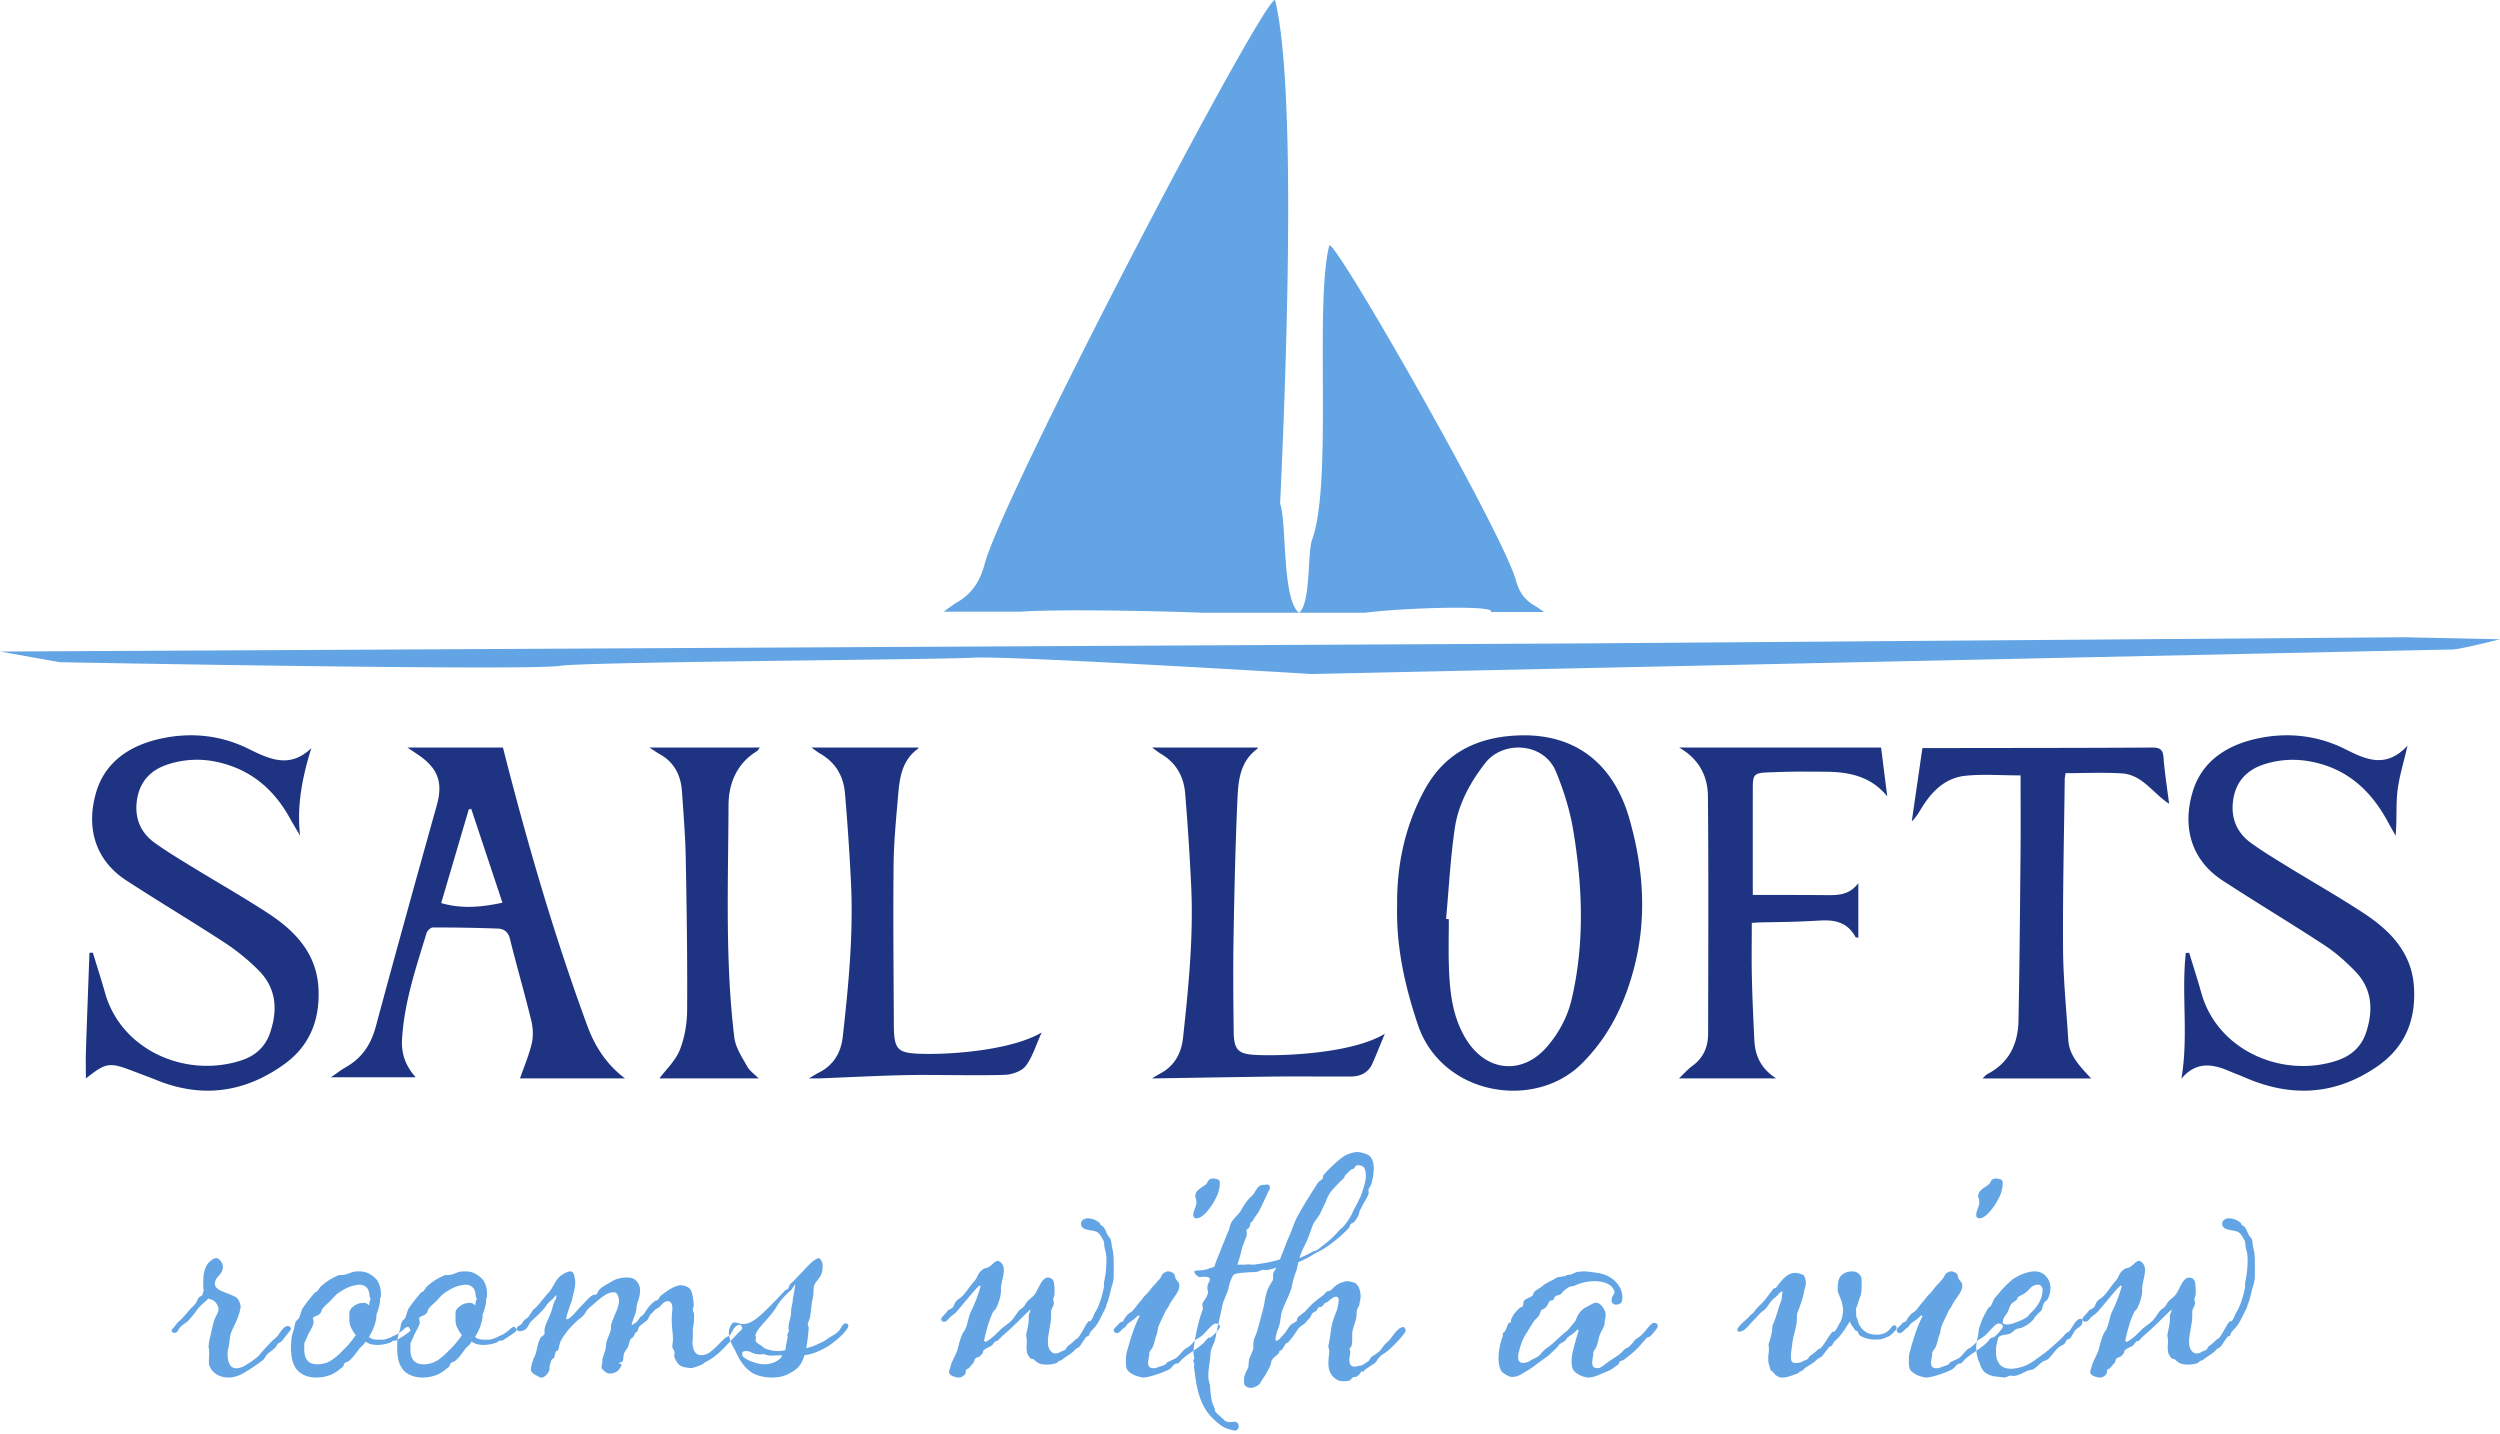
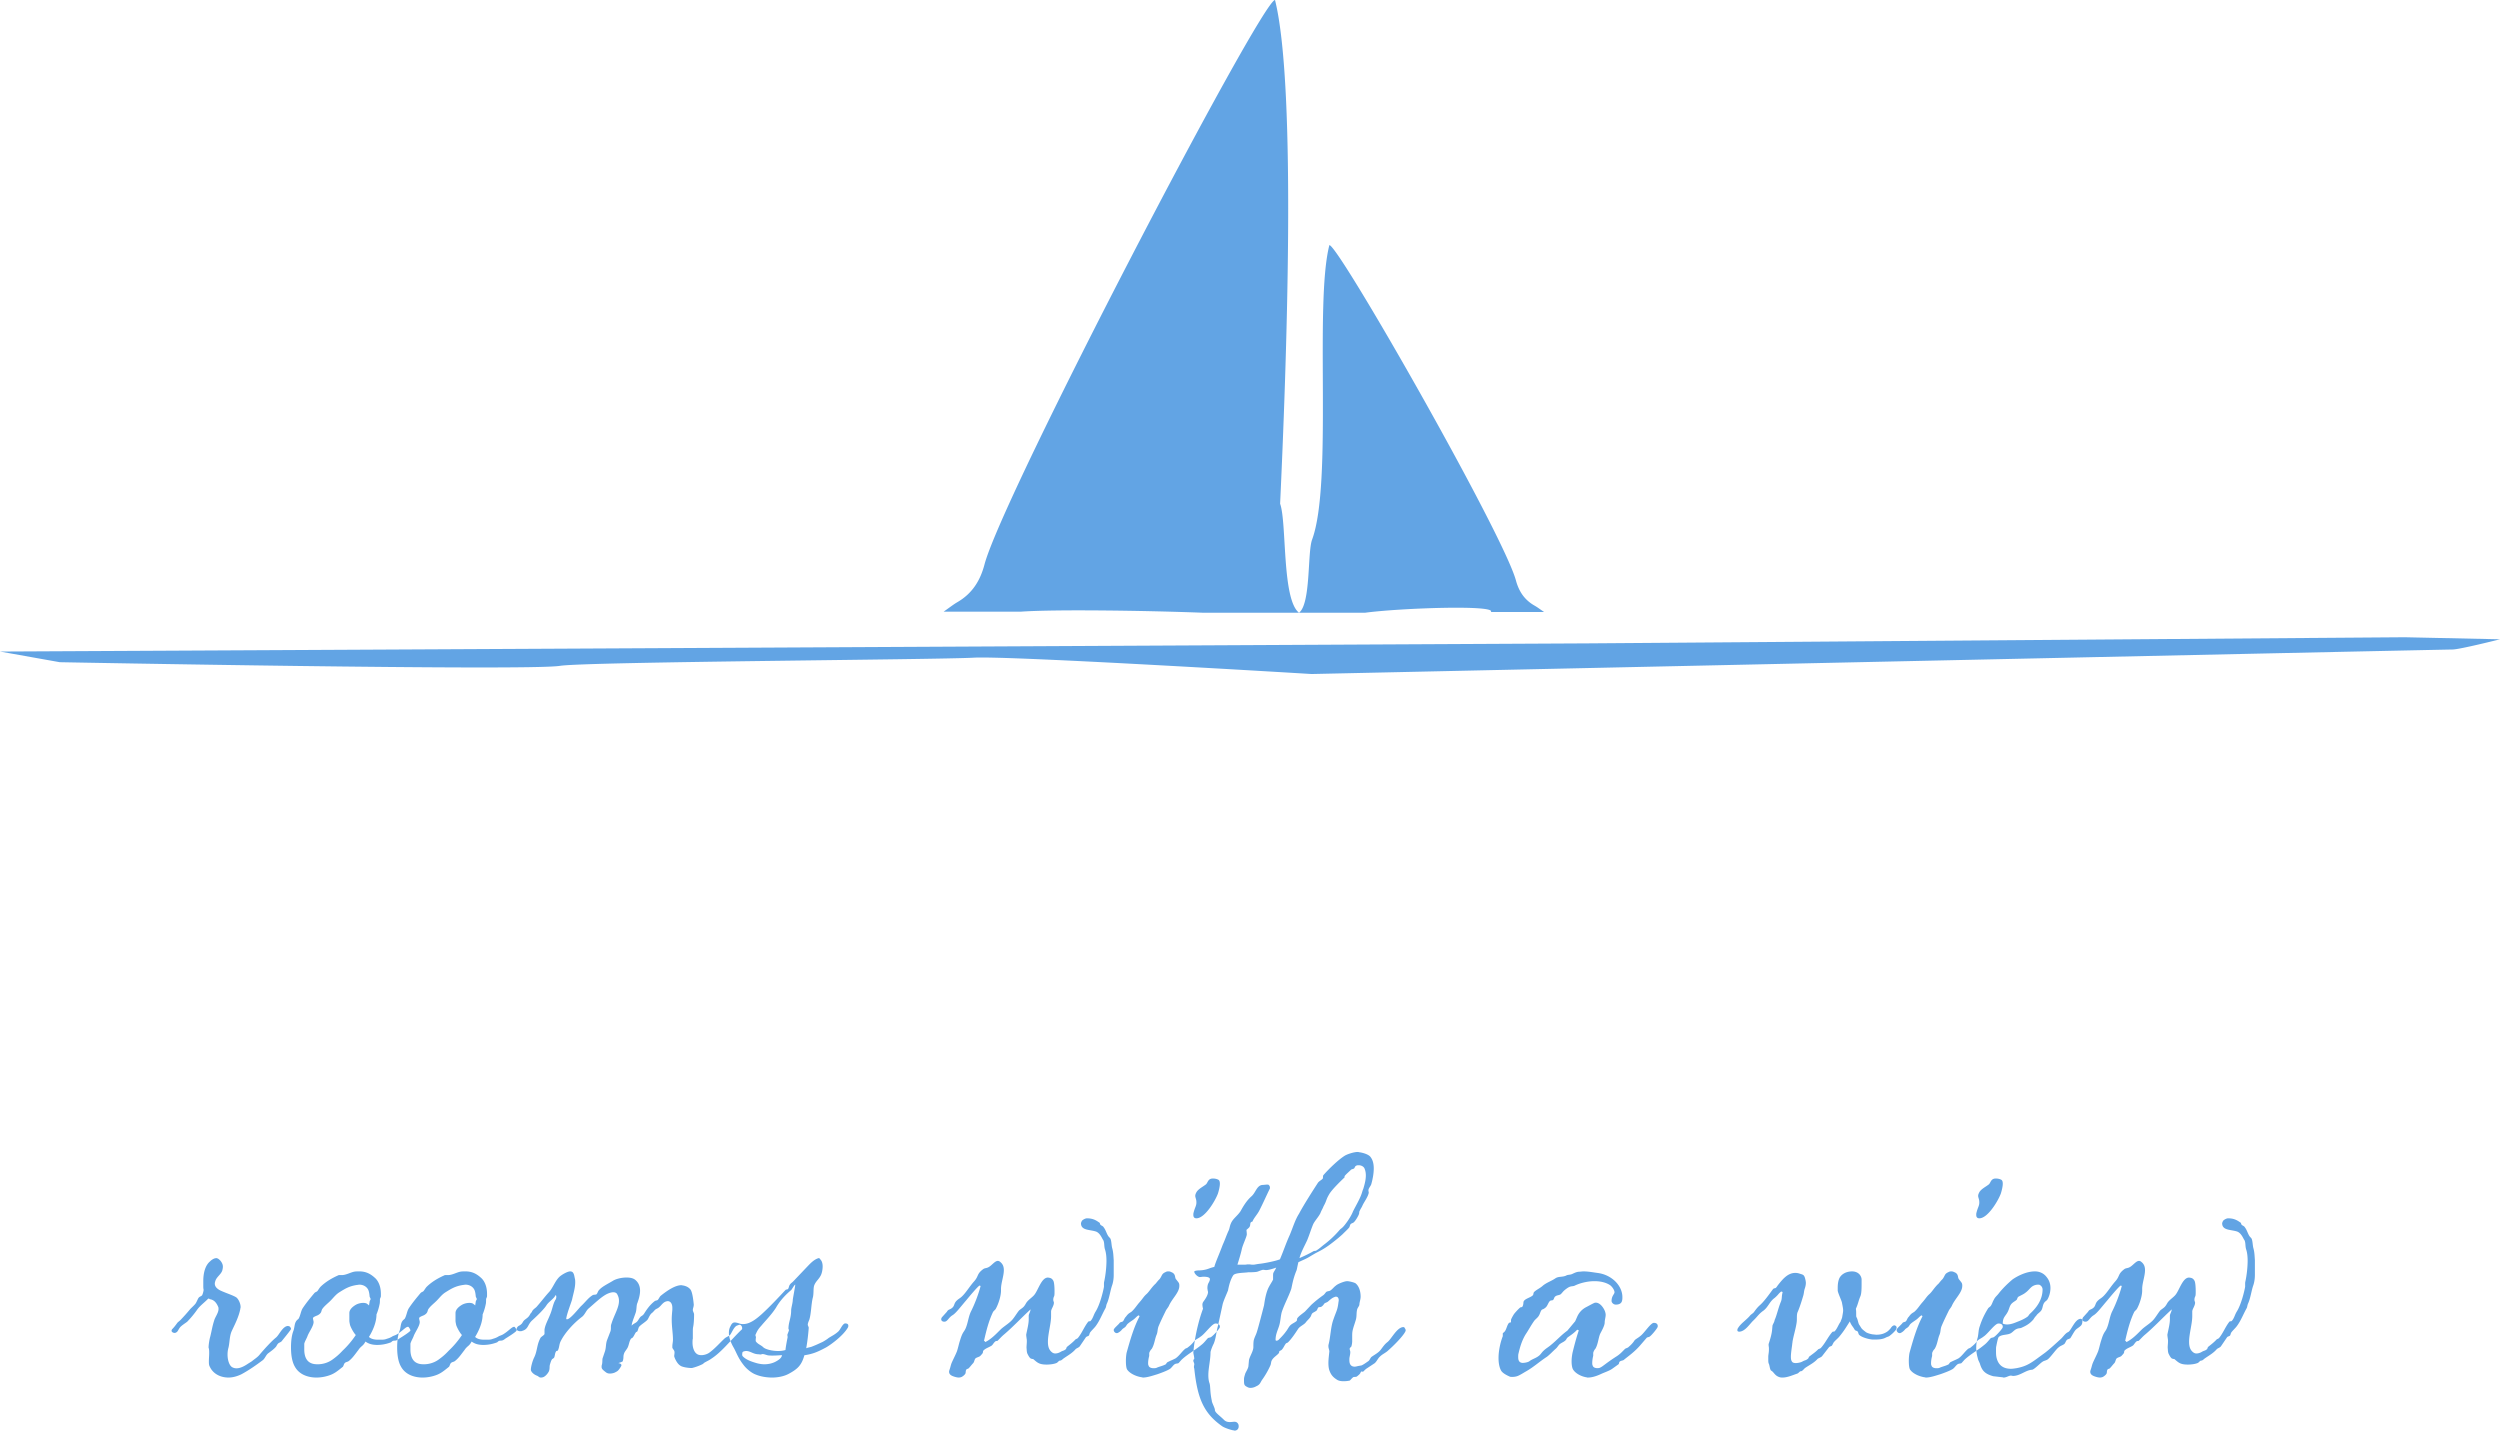
<svg xmlns="http://www.w3.org/2000/svg" width="204" height="117" viewBox="0 0 204 117">
  <g fill="none" fill-rule="evenodd">
-     <path fill="#1E3482" d="M118 74.983l.224.02c0 1.317-.04 2.637.009 3.953.075 2.048.295 4.059 1.412 5.862 1.653 2.667 4.611 2.935 6.635.548.957-1.13 1.64-2.41 1.98-3.879 1.058-4.58.877-9.183.111-13.765-.27-1.619-.776-3.229-1.4-4.745-1-2.437-4.34-2.549-5.76-.732-1.248 1.597-2.215 3.364-2.507 5.382-.351 2.434-.48 4.902-.704 7.356m-3.994-1.057c-.044-3.233.606-6.454 2.225-9.448 1.555-2.876 4.043-4.244 7.327-4.452 5.17-.329 8.182 2.52 9.401 6.787 1.156 4.046 1.447 8.118.373 12.2-.769 2.918-2.038 5.576-4.278 7.795-3.861 3.827-11.44 2.577-13.371-3.234-1.022-3.074-1.76-6.23-1.677-9.648zM25.405 61.047c-.739 2.38-1.2 4.691-.916 7.146-.282-.483-.575-.96-.846-1.45-1.284-2.312-3.139-3.923-5.803-4.538a7.61 7.61 0 0 0-4.212.193c-1.34.45-2.176 1.366-2.424 2.715-.268 1.46.16 2.744 1.4 3.647.95.69 1.963 1.296 2.965 1.912 2.118 1.3 4.287 2.525 6.362 3.887 2.17 1.424 3.87 3.246 4.048 5.971.166 2.546-.629 4.763-2.787 6.313-3.188 2.29-6.653 2.804-10.362 1.314-.621-.25-1.25-.48-1.876-.72-2.046-.785-2.27-.755-3.946.565 0-.781-.02-1.533.004-2.284.088-2.66.19-5.318.288-7.977h.278c.335 1.099.686 2.193 1 3.298 1.336 4.702 6.65 6.981 11.17 5.47 1.134-.38 1.922-1.128 2.302-2.264.625-1.863.497-3.622-.956-5.074a17.185 17.185 0 0 0-2.714-2.218c-2.661-1.74-5.399-3.368-8.063-5.103-2.699-1.757-3.262-4.507-2.472-7.196.75-2.55 2.844-3.887 5.429-4.415 2.418-.494 4.792-.229 6.997.862 1.729.855 3.378 1.633 5.134-.054zM178 88.022c.598-3.442-.012-6.879.362-10.264l.277-.004c.332 1.094.686 2.182.994 3.283 1.31 4.685 6.6 6.973 11.051 5.51 1.204-.396 2.028-1.158 2.41-2.352.575-1.804.472-3.52-.916-4.946-.754-.775-1.582-1.516-2.487-2.109-2.743-1.799-5.563-3.486-8.31-5.278-2.676-1.745-3.271-4.469-2.477-7.196.753-2.584 2.869-3.921 5.481-4.441 2.445-.487 4.83-.186 7.045.934 1.69.856 3.3 1.543 5.024-.313-.327 1.434-.693 2.57-.823 3.73-.13 1.171-.029 2.367-.151 3.62-.23-.412-.46-.824-.688-1.237-1.293-2.352-3.1-4.085-5.83-4.73-1.419-.336-2.815-.306-4.203.137-1.371.438-2.246 1.35-2.502 2.735-.276 1.494.174 2.79 1.448 3.703.93.668 1.913 1.266 2.89 1.867 2.114 1.3 4.277 2.523 6.346 3.887 2.134 1.408 3.832 3.193 4.031 5.89.2 2.711-.678 4.986-3.011 6.589-3.435 2.358-7.057 2.522-10.827.865-.39-.172-.796-.312-1.188-.483-1.401-.615-2.737-.829-3.946.603zM41.04 61c1.969 7.742 4.164 15.295 6.881 22.694C48.53 85.349 49.455 86.829 51 88h-8.57c.338-.974.742-1.902.965-2.871.135-.592.098-1.27-.047-1.867-.542-2.225-1.186-4.426-1.736-6.65-.142-.576-.495-.821-.988-.84a140.361 140.361 0 0 0-5.305-.09c-.175 0-.451.259-.509.448-.87 2.847-1.83 5.676-2.004 8.68-.065 1.136.258 2.133 1.115 3.096H27c.524-.355.867-.623 1.242-.837 1.307-.744 2.031-1.851 2.418-3.285 1.625-6.026 3.291-12.04 4.977-18.05.513-1.828.146-3.002-1.456-4.103-.254-.175-.512-.346-.935-.631H41.04zM36 73.69c1.698.497 3.326.328 5-.03L38.452 66l-.202.051-2.25 7.64zm115.64-1.625v4.446c-.13-.016-.206-.006-.22-.03-.62-1.16-1.59-1.436-2.843-1.368-2.308.125-2.586.11-4.9.154-.232.005-.465.025-.73.04 0 1.512-.027 2.992.007 4.47.038 1.7.119 3.4.201 5.098.06 1.26.522 2.318 1.784 3.125H137c.436-.411.74-.764 1.106-1.03.891-.646 1.274-1.541 1.276-2.605.011-6.463.04-12.926-.015-19.388-.014-1.634-.715-3.035-2.35-3.977h16.479l.504 3.984c-1.35-1.663-3.16-2.002-5.071-2.01-2.256-.01-2.476-.03-4.728.057-1.1.042-1.17.222-1.172 1.32-.005 2.816-.001 5.633-.001 8.676h1.163c1.604.003 3.208 0 4.811.015.957.01 1.903.013 2.637-.977zm13.24-8.793c-1.667 0-3.092-.114-4.49.03-1.67.17-2.752 1.277-3.583 2.621-.232.376-.446.763-.807 1.103.287-1.975.573-3.95.87-5.986.927 0 1.958.002 2.989 0 5.236-.008 10.473-.005 15.71-.04.642-.004.922.121.973.795.093 1.235.291 2.462.458 3.795-1.339-.872-2.177-2.376-3.858-2.48-1.511-.095-3.034-.02-4.588-.02-.03.207-.07.357-.071.507-.056 4.609-.167 9.218-.137 13.826.016 2.482.272 4.963.428 7.445.082 1.306.988 2.178 1.86 3.132h-8.86c.173-.154.28-.296.424-.371 1.784-.93 2.472-2.49 2.51-4.336.09-4.555.126-9.11.168-13.666.02-2.088.004-4.176.004-6.355zM66.21 61h8.714c-.002-.01.028.062.013.073-1.338.948-1.526 2.374-1.648 3.802-.162 1.895-.352 3.793-.372 5.691-.045 4.335 0 8.67.02 13.005.01 2.16.281 2.385 2.496 2.425 2.5.045 7.168-.338 9.567-1.744-.479 1.054-.744 1.992-1.297 2.726-.32.422-1.096.7-1.681.725-1.91.084-6.108-.018-8.02.024-2.374.052-4.746.176-7.119.268-.232.009-.464 0-.883 0 .378-.218.596-.357.826-.474 1.226-.622 1.802-1.655 1.945-2.935.465-4.15.868-8.309.673-12.49a195.63 195.63 0 0 0-.494-7.353c-.114-1.35-.717-2.477-1.965-3.21-.249-.146-.477-.326-.775-.533zM113 84.357c-.403.973-.69 1.71-1.013 2.432-.33.736-.958 1.049-1.75 1.054-1.188.01-5.088-.012-6.276.004-3.316.044-6.633.101-9.961.153.173-.103.391-.25.623-.37 1.208-.629 1.774-1.667 1.913-2.953.444-4.09.854-8.184.667-12.305a213.556 213.556 0 0 0-.493-7.623c-.11-1.356-.714-2.485-1.949-3.217-.245-.146-.467-.33-.752-.532h8.609c0-.004.025.07.005.084-1.524 1.102-1.587 2.776-1.658 4.375-.162 3.682-.244 7.368-.307 11.053-.044 2.547-.02 5.097.01 7.645.017 1.567.378 1.877 1.975 1.934 2.625.095 7.87-.217 10.357-1.734zM61.906 88h-8.1c.538-.722 1.304-1.429 1.658-2.31.403-1.001.598-2.157.606-3.248.026-4.16-.035-8.322-.115-12.482-.034-1.784-.183-3.567-.304-5.35-.09-1.328-.616-2.406-1.81-3.066-.27-.149-.52-.335-.841-.544h9c-.111.146-.152.243-.223.287-1.645 1.005-2.324 2.617-2.33 4.442-.02 6.317-.289 12.646.475 18.938.1.814.626 1.593 1.038 2.34.207.374.6.64.946.993z" />
    <path fill="#62A4E4" d="M104.042 0c1.794 7.228.91 30.448.416 41.105.554 1.545.135 7.801 1.542 8.895h-7.808c-4.742-.181-12.143-.284-14.886-.088H77c.477-.332.789-.582 1.13-.781 1.192-.696 1.852-1.728 2.204-3.068C81.815 40.438 102.946 0 104.042 0zM123.7 47.364c.243.896.698 1.588 1.52 2.054.235.134.451.3.78.523h-4.349c.538-.602-7.412-.326-10.266.059H106c.97-.732.682-4.922 1.064-5.957 1.708-4.626.176-19.202 1.413-24.043.756 0 14.202 23.597 15.223 27.364zM0 53.167l129.537-.667 66.7-.5 7.763.167s-3.3.833-3.882.833c-.582 0-93.094 2-93.094 2s-24.648-1.5-27.56-1.334c-2.91.167-31.669.334-33.769.667-2.665.423-40.815-.297-40.815-.297L0 53.166zM161.3 109.481c.02-.109.047-.226.085-.358.074-.345.05-.61.174-.928.149-.476.372-.953.67-1.43.025-.053.199-.159.223-.212.124-.185.124-.291.249-.503.099-.212.248-.318.372-.477.348-.45.77-.848 1.142-1.166.297-.212 1.067-.662 1.836-.662.373 0 .72.159.943.45.224.265.323.583.323.901 0 .424-.148.795-.273.98-.074.08-.174.133-.223.212-.149.186-.124.45-.248.636-.1.159-.348.291-.422.45-.075.053-.174.212-.224.292-.347.397-.645.53-.993.688-.024.027-.247.027-.347.08-.174.053-.323.238-.447.318-.273.212-.77.106-1.042.344-.075.08-.174.61-.199.742-.025.08-.025.212-.025.344 0 .186 0 .345.025.503.124.716.571 1.007 1.192 1.007.148 0 .297-.026.471-.052.943-.186 1.241-.478 2.333-1.272.373-.291.894-.768 1.241-1.086.2-.16.373-.477.62-.583.25-.106.547-1.06 1.019-1.086.05 0 .149.053.149.106 0 .079 0 .265-.05.344-.05.16-.372.318-.496.45-.15.16-.373.61-.448.689-.074.053-.223.08-.272.132-.1.107-.124.266-.224.345-.149.106-.298.133-.447.265-.198.133-.67.821-.893.98-.15.106-.323.106-.447.212-.173.106-.67.636-.844.636-.496.026-.968.503-1.539.503-.05 0-.124-.026-.173-.026-.174 0-.373.159-.596.159-.05 0-.074-.027-.124-.027s-.67-.08-.72-.08c-.645-.184-.918-.423-1.092-1.032-.05-.133-.15-.292-.174-.45a2.938 2.938 0 0 1-.114-.596c-.338.232-.678.458-.976.741l-.234.262c-.087.053-.175.027-.292.08-.146.078-.264.288-.41.393-.234.158-.82.368-1.054.447-.263.078-.79.262-1.14.262-.06 0-.089-.026-.147-.026-.468-.08-.937-.315-1.142-.604-.087-.105-.117-.42-.117-.735 0-.263.03-.525.059-.656.293-1.05.585-2.074 1.053-2.967 0-.026-.058-.105-.087-.078-.118.052-.264.236-.41.34-.146.106-.322.21-.468.342-.088.079-.117.184-.205.263-.088.078-.205.13-.264.21-.146.183-.35.288-.41.288-.175 0-.263-.157-.263-.262 0-.131.38-.42.468-.551.06-.105.205-.08.293-.158.088-.105.117-.263.234-.367.059-.08.117-.158.205-.237.088-.078.205-.131.264-.184.263-.236.41-.498.643-.76.322-.368.322-.447.585-.683.206-.184.41-.552.732-.84.088-.105.205-.263.323-.368.233-.315.146-.42.496-.577.089-.053.176-.053.235-.053.117 0 .205.053.322.105.292.184.146.42.322.578.029.052.175.21.205.288a.527.527 0 0 1 .029.21c0 .552-.586 1.024-.849 1.628-.058.131-.205.289-.264.42-.204.42-.41.84-.585 1.26-.087.236-.058.42-.146.656-.146.315-.175.762-.38 1.13-.03.078-.118.104-.205.314-.03.053-.03.105-.03.158v.157c-.058.21-.087.42-.087.577 0 .08 0 .132.03.184.028.158.204.237.409.237.088 0 .204 0 .292-.053.264-.105.44-.131.702-.262l.118-.158c.234-.131.468-.21.702-.34.293-.211.468-.5.732-.736.058-.079.205-.079.263-.158.183-.14.342-.28.479-.459zm-63.802-.1c.146-.894.395-1.868.669-2.59a1.521 1.521 0 0 1-.051-.336.42.42 0 0 1 .076-.233c.153-.206.383-.542.383-.8 0-.027-.026-.078-.026-.104 0-.052-.025-.13-.025-.207 0-.155.025-.31.102-.439.051-.103.102-.181.102-.31-.026-.181-.408-.181-.536-.181-.102 0-.178.026-.28.026-.18 0-.46-.284-.46-.44 0-.077.28-.103.383-.103.179 0 .383-.025.587-.077.204-.052.332-.13.663-.207.154-.517.332-.853.69-1.809.178-.387.305-.775.459-1.11.101-.182.101-.388.204-.621.153-.388.535-.62.79-1.008.23-.413.485-.853.893-1.214.358-.31.434-.93.945-.93.076 0 .23-.026.331-.026.051 0 .103 0 .128.026.102.103.102.155.102.284-.28.568-.536 1.162-.867 1.808-.154.31-.46.62-.562.905-.05 0-.077.026-.128.052-.076.103-.025.232-.101.361 0 .052-.23.233-.256.259 0 .103.026.206.026.387-.026.207-.357.905-.409 1.189-.076.362-.254.93-.357 1.266h.434c.153 0 .281 0 .357-.026h.154c.152 0 .102.026.357.026.102 0 .28-.052.535-.077.281-.027 1.25-.207 1.633-.363.307-.723.485-1.291.791-1.963.256-.594.434-1.24.766-1.757.382-.723 1.097-1.835 1.53-2.506.078-.13.282-.233.384-.336.076-.052 0-.259.101-.336.409-.466 1.175-1.215 1.71-1.551.153-.103.715-.31 1.072-.31.051 0 .102.026.153.026.332.052.714.181.868.362.101.13.28.387.28.956 0 .31-.051.749-.204 1.292-.05.155-.23.336-.23.49 0 .078.026.156.026.208-.077.361-.383.749-.51 1.033-.077.18-.153.258-.23.44-.051.077-.026.154-.051.232-.026.13-.306.62-.46.723-.076.052-.153.052-.229.13-.05.051-.077.232-.127.284-.154.18-.332.336-.536.543-.255.232-.536.465-.842.697-.766.594-1.072.672-1.506.93-.357.207-.408.259-.74.413l-.51.233c-.077.31-.128.62-.153.672-.306.724-.383 1.37-.434 1.525-.204.594-.536 1.188-.766 1.86-.101.362-.101.724-.204 1.086-.101.361-.306.723-.306 1.188 0 .051.026.078.077.078.05 0 .128-.027.178-.078.23-.233.409-.413.613-.698.127-.154.23-.413.408-.542.128-.104.332-.181.46-.31 0-.052.025-.13.025-.181.127-.207.46-.414.638-.569l.51-.542a9.73 9.73 0 0 1 .995-.801c.077-.052.179-.207.23-.258.127-.078.255-.052.357-.13.153-.103.28-.284.434-.388.127-.129.689-.361.918-.361.154 0 .587.103.69.18.28.233.408.647.408 1.086 0 .232-.103.465-.103.672-.025.103-.153.258-.178.361-.077.285-.026.543-.103.827-.076.285-.229.672-.28.956-.025.155-.025.285-.025.414v.413c0 .104-.026.31-.077.44-.05.026-.077.077-.102.103-.026.026-.026.051-.026.077 0 .078.051.156.051.259 0 .206-.076.413-.076.568 0 .156 0 .31.076.44.077.129.205.18.358.18.076 0 .178-.026.28-.051l.281-.052c.179-.077.383-.233.536-.336.127-.077.179-.284.28-.361.256-.182.562-.336.74-.57.18-.231.307-.439.536-.62.332-.232.791-1.24 1.327-1.24l.077.026c.025.078.102.13.102.233 0 .026 0 .052-.026.103-.204.414-1.02 1.215-1.378 1.525-.204.207-.484.31-.689.516-.178.155-.254.388-.433.543l-.664.44c-.05.025-.178.154-.23.206-.025.026-.05.052-.076.052-.025 0-.077-.026-.102-.026-.153.103.025.103-.383.414-.077.051-.229.025-.28.051-.077.026-.28.284-.307.284a2.373 2.373 0 0 1-.51.052c-.179 0-.382-.026-.536-.13-.28-.18-.459-.36-.587-.697-.076-.18-.101-.413-.101-.672 0-.31.05-.646.076-.93 0-.13-.076-.258-.076-.413v-.104c.178-.646.178-1.473.408-2.093.23-.672.331-.749.408-1.37 0-.051.026-.128.026-.18 0-.233-.103-.31-.23-.31-.077 0-.153.051-.23.077-.179.104-.28.207-.434.336-.102.078-.23.078-.305.181a.667.667 0 0 1-.23.233c-.077.025-.103.025-.18.025-.101.026-.127.181-.178.26-.102.102-.255.154-.357.232-.102.103-.102.232-.153.284-.102.18-.28.31-.408.49-.154.182-.485.311-.613.518-.255.387-.51.775-.816 1.085-.051.052-.127.052-.179.103-.127.155-.23.44-.382.543l-.154.078a.295.295 0 0 1-.076.206c-.178.18-.408.31-.536.543-.076.129-.05.284-.127.439a6.806 6.806 0 0 1-.69 1.188c-.127.207-.153.362-.459.492a.945.945 0 0 1-.459.129.507.507 0 0 1-.28-.078c-.255-.129-.255-.207-.255-.62 0-.155.05-.284.101-.465.077-.181.204-.362.256-.569l.05-.542c.077-.336.358-.723.358-1.06 0-.155 0-.335.025-.516.051-.259.204-.491.28-.776.078-.232.383-1.395.562-2.093.026-.103.077-.723.306-1.318.128-.31.358-.62.434-.8v-.259c0-.103 0-.232.026-.284.025-.078.204-.336.23-.44-.026.026-.588.208-.817.208-.102 0-.204-.026-.255-.026-.154.026-.434.155-.46.155-.153.051-.688.051-.765.051-.306.052-1.02.026-1.2.233-.229.336-.356.826-.433 1.24-.128.336-.331.75-.434 1.111l-.357 1.641a.228.228 0 0 1 .124.216c0 .027 0 .053-.029.105-.034.06-.124.176-.233.3-.062.34-.106.661-.245.994-.076.13-.23.517-.255.672 0 .646-.178 1.292-.178 1.886 0 .233.025.465.101.672.077.258.026.698.179 1.395 0 .181.255.595.255.775 0 .207.408.466.74.802.153.155.332.18.485.18.128 0 .255-.025.358-.025.152 0 .254.051.33.206.027.078.027.13.027.181 0 .181-.128.336-.332.336-.025 0-.077-.026-.128-.026-.255-.052-.714-.207-.893-.336-1.505-1.06-2.015-2.273-2.27-4.703-.026-.051-.026-.103-.026-.129 0-.052 0-.103.025-.155v-.077c0-.104-.076-.181-.076-.285 0-.051.025-.103.076-.129 0-.18-.05-.336-.076-.516l.013-.162c-.339.232-.68.46-.98.743l-.233.262c-.088.053-.176.027-.292.08-.147.078-.264.288-.41.393-.235.158-.82.368-1.054.447-.264.078-.79.262-1.141.262-.059 0-.088-.026-.146-.026-.469-.08-.937-.315-1.142-.604-.088-.105-.117-.42-.117-.735 0-.263.03-.525.058-.656.293-1.05.586-2.074 1.054-2.967 0-.026-.058-.105-.088-.078-.117.052-.263.236-.41.34-.145.106-.321.21-.467.342-.089.079-.118.184-.205.263-.089.078-.205.13-.264.21-.146.183-.35.288-.41.288-.176 0-.263-.157-.263-.262 0-.131.38-.42.468-.551.059-.105.205-.08.293-.158.087-.105.117-.263.234-.367.058-.08.117-.158.205-.237.088-.078.205-.131.264-.184.263-.236.41-.498.643-.76.322-.368.322-.447.585-.683.205-.184.41-.552.732-.84.088-.105.205-.263.322-.368.234-.315.146-.42.497-.577.088-.053.176-.053.235-.053.117 0 .204.053.321.105.293.184.147.42.322.578.03.052.176.21.205.288.03.08.03.132.03.21 0 .552-.586 1.024-.85 1.628-.058.131-.204.289-.263.42-.205.42-.41.84-.585 1.26-.088.236-.059.42-.146.656-.146.315-.176.762-.38 1.13-.03.078-.118.104-.206.314-.029.053-.029.105-.029.158v.157c-.058.21-.088.42-.088.577 0 .08 0 .132.03.184.029.158.205.237.41.237.087 0 .204 0 .292-.053.264-.105.439-.131.702-.262l.117-.158c.235-.131.469-.21.703-.34.292-.211.468-.5.732-.736.058-.079.204-.079.263-.158a2.35 2.35 0 0 0 .527-.525.307.307 0 0 1 .034-.034zm-38.004-.39a1.555 1.555 0 0 1-.016-.221c0-.183.025-.338.1-.494.102-.208.178-.364.38-.364.075 0 .202.026.353.078a.839.839 0 0 0 .353.052c.556 0 1.111-.468 1.49-.806.681-.623 1.313-1.3 1.944-1.975.05-.052.151-.026.202-.078.05-.052.076-.182.1-.26.102-.208.203-.234.304-.338l1.237-1.3c.227-.233.505-.52.858-.623.101 0 .126.104.202.182.076.104.127.286.127.494 0 .286-.076.624-.177.78-.152.285-.38.441-.505.753-.101.26-.026.702-.127 1.04-.126.52-.126 1.273-.277 1.767-.05.13-.127.286-.127.416 0 .078.077.182.077.26a16.725 16.725 0 0 1-.203 1.663c.203-.078.328-.078.455-.13.454-.182.379-.156.833-.364.076-.026.454-.26.53-.338.328-.207.48-.26.782-.52.203-.181.329-.597.556-.675.177 0 .278.052.278.182 0 .052 0 .104-.05.182-.405.675-1.414 1.403-1.793 1.611-.682.364-1.06.52-1.742.624-.228.805-.53 1.117-1.313 1.533-.353.182-.833.286-1.313.286-.454 0-.934-.078-1.313-.234-.378-.13-.807-.494-1.035-.806-.429-.545-.58-1.013-.782-1.377a3.664 3.664 0 0 1-.272-.56c-.52.558-1.008 1.077-1.582 1.45-.177.125-.303.175-.48.275-.077.025-.178.15-.254.175a4.13 4.13 0 0 1-.835.3c-.304 0-.76-.075-.912-.175-.228-.125-.38-.4-.48-.626-.026-.075-.051-.125-.051-.175 0-.075.025-.175.025-.275 0-.05 0-.1-.025-.15-.026-.076-.152-.2-.152-.276v-.1c0-.175.05-.35.05-.526 0-.525-.101-1.026-.101-1.677 0-.226.025-.5.05-.776v-.15c0-.35-.151-.551-.38-.551a.61.61 0 0 0-.354.15c-.152.125-.278.325-.456.426-.05.025-.075.05-.1.05-.152.075-.229.225-.355.325-.177.125-.254.35-.355.526-.126.2-.607.45-.734.651-.05.125-.076.25-.127.35l-.1.05c-.102.125-.153.301-.28.45l-.126.077c-.152.225-.152.425-.253.675-.076.2-.279.376-.33.576-.075.225 0 .3-.1.6-.026.05-.304.126-.355.151 0 0 .253.025.253.175 0 .05-.152.3-.253.401-.05.075-.203.15-.304.2-.127.05-.253.075-.38.075a.516.516 0 0 1-.33-.1c-.252-.2-.353-.275-.353-.45 0-.05 0-.1.025-.176.05-.175.025-.325.05-.5l.203-.601c.101-.326.05-.601.177-.927l.28-.726c.024-.125.024-.2.024-.3 0-.1 0-.175.05-.3.203-.677.609-1.277.609-1.853 0-.2-.051-.376-.152-.551-.051-.1-.178-.15-.304-.15-.152 0-.304.05-.43.1-.482.2-1.039.75-1.596 1.227-.203.175-.304.5-.532.676-.633.475-1.392 1.276-1.747 2.003-.126.25-.1.5-.228.75-.025.026-.101.026-.126.05-.127.151-.101.376-.178.526-.05.076-.152.1-.177.15-.076.1-.126.301-.152.376-.075.225 0 .35-.1.601-.102.2-.305.425-.482.475-.076.026-.127.026-.177.026-.127 0-.152-.076-.304-.15-.228-.076-.506-.3-.506-.501 0-.2.126-.701.278-1.002.253-.525.203-1.026.506-1.577.051-.1.304-.225.33-.325v-.35c.05-.401.303-.827.455-1.228.177-.4.228-.85.431-1.201.05-.05.076-.15.076-.25 0-.05 0-.1-.05-.15-.178.35-.558.525-.76.85-.203.326-.861.952-1.14 1.202-.405.35-.304.726-.835.876-.05.025-.101.025-.152.025a.384.384 0 0 1-.28-.1c-.024-.025-.024-.05-.024-.075 0-.05.025-.1.076-.175.076-.1.177-.1.304-.225.1-.076.126-.2.227-.301.127-.125.254-.175.38-.326.076-.074.127-.225.203-.3.1-.1.05-.125.152-.225.076-.1.177-.15.278-.25.38-.426.735-.902 1.039-1.227.354-.4.531-1.052.987-1.352.025-.025.481-.326.734-.326.076 0 .152.026.203.076.126.15.126.325.177.525.025.1.025.2.025.3 0 .451-.151.902-.253 1.378-.025.15-.455 1.226-.481 1.602 0 .025.05.025.076.025.253 0 .962-.901 1.114-1.052.405-.375.607-.7.988-.926.05-.025.227-.025.278-.05.076-.05.126-.225.177-.3.254-.326.71-.526 1.165-.802.228-.15.684-.275 1.114-.275.304 0 .582.05.76.225.253.226.354.526.354.852 0 .325-.1.676-.202.951 0 .05-.05.1-.05.15-.051.2-.026.5-.127.751-.127.376-.305.777-.305 1.002.102-.15.305-.2.431-.326.127-.125.203-.35.354-.45a.608.608 0 0 0 .254-.25c.1-.15.38-.627.836-.977.05-.05.202-.05.252-.1.076-.075.152-.25.228-.326.582-.475 1.216-.876 1.697-.876.05 0 .101.025.152.025.253.05.456.15.608.35.126.2.202.676.253 1.202 0 .2-.076.3-.076.451 0 .1.101.25.101.35 0 .426-.025.802-.076 1.027-.025.125-.025.25-.025.375v.577c-.026.1-.026.225-.026.325 0 .4.127.775.355.926.101.075.228.1.38.1.202 0 .455-.075.633-.2.48-.35.86-.801 1.266-1.177.109-.086.237-.135.351-.211zm-26.953-.207c.014-.05.03-.097.046-.143.128-.3.077-.602.256-.853.052-.076.129-.126.18-.176.154-.251.18-.603.333-.854.283-.426.59-.803.95-1.23.076-.1.179-.1.256-.176.077-.1.18-.276.256-.351.41-.402.923-.704 1.436-.93.026-.024.077-.024.129-.024h.18c.333 0 .717-.226 1-.277.128-.025.281-.025.41-.025.487 0 .872.151 1.282.528.23.2.487.627.487 1.305v.176c0 .1-.051.15-.077.251 0 .075 0 .327-.025.402a4.464 4.464 0 0 1-.257.853c0 .678-.334 1.381-.615 1.833.153.151.41.226.744.226h.23c.154 0 .308 0 .487-.075.18-.05.308-.1.462-.2.026-.026.282-.101.385-.176.205-.126.385-.277.564-.428.102-.075.205-.175.333-.175.026 0 .18.2.18.301 0 .1-.77.577-.898.653-.102.075-.18.15-.333.176-.052 0-.154 0-.205.025-.077.025-.103.1-.18.125-.41.151-.77.201-1.103.201-.41 0-.718-.1-.948-.276-.206.377-.308.326-.54.628l-.05.075c-.257.326-.462.653-.796.904-.128.075-.204.05-.307.15-.077.076-.103.277-.18.327-.025 0-.025.025-.102.076-.308.25-.539.426-.847.551-.384.151-.795.227-1.18.227-.743 0-1.436-.277-1.77-.904-.23-.402-.306-.98-.306-1.557 0-.21.01-.419.031-.618a.496.496 0 0 1-.18.066c-.051 0-.153 0-.205.025-.077.025-.102.1-.18.125-.41.151-.769.201-1.102.201-.41 0-.718-.1-.948-.276-.206.377-.308.326-.54.628l-.05.075c-.257.326-.462.653-.796.904-.128.075-.205.05-.307.15-.077.076-.103.277-.18.327-.026 0-.026.025-.102.076-.308.25-.539.426-.847.551-.385.151-.795.227-1.18.227-.743 0-1.436-.277-1.77-.904-.23-.402-.307-.98-.307-1.557 0-.477.052-.954.18-1.306.128-.3.077-.602.256-.853.052-.076.129-.126.18-.176.154-.251.18-.603.333-.854.283-.426.59-.803.949-1.23.077-.1.18-.1.257-.176.076-.1.18-.276.256-.351.41-.402.923-.704 1.436-.93.026-.024.077-.024.129-.024h.179c.333 0 .718-.226 1-.277.128-.025.282-.025.41-.025.487 0 .872.151 1.282.528.231.2.488.627.488 1.305v.176c0 .1-.051.15-.077.251 0 .075 0 .327-.026.402a4.464 4.464 0 0 1-.256.853c0 .678-.334 1.381-.616 1.833.154.151.41.226.744.226h.23c.154 0 .308 0 .488-.075.18-.05.308-.1.462-.2.025-.026.282-.101.384-.176.044-.027.086-.055.128-.084zm-14.354-5.42c0 .104-.025.208-.05.312-.102.312-.457.52-.559.832-.025.078-.05.155-.05.234 0 .207.126.363.33.493.278.182 1.218.468 1.446.65.152.13.33.468.33.78 0 .051-.026.104-.026.155-.127.65-.456 1.274-.685 1.768-.203.415-.177.987-.279 1.377-.05.182-.076.363-.076.571 0 .416.127.858.355 1.014a.705.705 0 0 0 .38.104c.33 0 .686-.208.915-.364l.33-.208c.253-.208.482-.337.66-.571.33-.39.913-1.04 1.294-1.352.279-.207.558-.961 1.015-.961.05.026.127.026.152.078.026.026.076.104.076.156a.199.199 0 0 1-.05.103c-.178.26-.534.676-.711.91-.076.078-.178.104-.254.156-.101.078-.152.208-.203.286-.177.208-.406.364-.61.52-.202.13-.278.415-.456.571-.558.416-1.142.832-1.776 1.17-.33.156-.686.26-1.041.26-.634 0-1.244-.286-1.523-.884-.076-.13-.076-.286-.076-.442 0-.208.025-.441.025-.675 0-.156 0-.312-.05-.442 0-.234.076-.702.127-.858.127-.493.177-.883.33-1.35.076-.287.355-.625.355-.937 0-.051 0-.13-.026-.181-.126-.286-.304-.572-.685-.624a.189.189 0 0 0-.101-.052c-.025 0-.051.026-.076.052-.28.286-.61.52-.838.831a7.938 7.938 0 0 1-.838 1.014c-.177.13-.507.338-.608.493-.178.26-.152.338-.381.416-.153 0-.279-.078-.279-.181 0-.053.025-.104.076-.156.152-.156.228-.26.38-.468.052-.078.178-.156.28-.26a14.9 14.9 0 0 0 .787-.884c.152-.156.304-.286.43-.442.077-.103.204-.415.23-.441.075-.13.177-.13.304-.234.025-.026.127-.312.127-.468-.026-.104-.026-.208-.026-.337v-.365c0-.701.178-1.299.559-1.61.101-.105.228-.183.355-.235.05 0 .102-.026.127-.026.127 0 .228.078.355.208.127.156.203.312.203.494zm11.135 1.464c-.053 0-.131.023-.184.023-.63.095-.946.284-1.472.615-.289.189-.472.449-.71.685-.21.212-.473.402-.657.662-.104.165-.026.307-.341.495-.131.071-.342.118-.42.237 0 .118.052.26.052.33 0 .331-.394.85-.5 1.158-.078.213-.21.402-.262.614v.473c0 .472.131.898.5 1.086.183.095.367.119.604.119.394 0 .814-.119 1.156-.355.368-.26.605-.472.867-.756a7.336 7.336 0 0 0 1.078-1.276c-.184-.188-.42-.637-.473-.827-.026-.141-.053-.236-.053-.354v-.614c0-.283.263-.52.552-.685.184-.095.394-.142.578-.142.132 0 .263.024.342.095.052.047.105.07.131.118l.053-.33c0-.048.079-.143.079-.19 0-.07-.08-.166-.08-.213-.025-.236-.052-.496-.183-.66-.158-.214-.42-.308-.657-.308zm3.219 3.956a3.36 3.36 0 0 0-.102.545c.054-.032.1-.071.154-.11.128-.076.897-.553.897-.653 0-.1-.154-.301-.179-.301-.129 0-.231.1-.333.175a5.852 5.852 0 0 1-.437.344zm5.443-3.956c-.052 0-.131.023-.184.023-.63.095-.945.284-1.471.615-.29.189-.473.449-.71.685-.21.212-.473.402-.657.662-.105.165-.026.307-.342.495-.131.071-.341.118-.42.237 0 .118.052.26.052.33 0 .331-.394.85-.499 1.158-.079.213-.21.402-.263.614v.473c0 .472.131.898.5 1.086.184.095.368.119.604.119.394 0 .815-.119 1.157-.355.367-.26.604-.472.867-.756a7.336 7.336 0 0 0 1.077-1.276c-.184-.188-.42-.637-.473-.827-.026-.141-.053-.236-.053-.354v-.614c0-.283.264-.52.553-.685.184-.095.394-.142.578-.142.131 0 .263.024.341.095.053.047.106.07.132.118l.052-.33c0-.048.08-.143.08-.19 0-.07-.08-.166-.08-.213-.026-.236-.052-.496-.184-.66-.157-.214-.42-.308-.657-.308zm21.51 4.164c.02.132.056.278.116.44.285-.305.578-.62.9-.93.05-.025.05-.075.05-.125 0-.1-.05-.2-.126-.25-.025-.025-.05-.025-.076-.025-.05 0-.101.025-.177.05-.304.075-.481.675-.633.801a.805.805 0 0 1-.054.039zm2.79.946c.177.166.706.304 1.215.304.22 0 .42-.028.596-.082.022-.277.133-.83.176-1.05 0-.056-.021-.11-.021-.194.021-.083.11-.276.132-.387 0-.027-.044-.055-.044-.11 0-.525.22-.857.22-1.492 0-.221.133-.608.133-.856 0-.083.221-1.216.2-1.243-.067 0-.288.414-.332.442-.464.386-.928.884-1.237 1.436-.354.552-.773.967-1.193 1.464-.199.221-.309.36-.442.663-.022.055-.044.083-.044.11 0 .028.022.083.044.167 0 .027-.022.137-.022.248 0 .055 0 .083.022.11.155.222.442.304.597.47zm-1.723.535c0 .035 0 .142.027.177.25.284.667.444 1.166.586.195.053.417.089.611.089.333 0 .638-.071.889-.195.305-.16.527-.32.555-.55-.25.017-.527.035-.75.035-.138 0-.277 0-.388-.018-.112-.018-.306-.106-.445-.106-.028 0-.055 0-.083.017-.028.018-.056.018-.083.018-.056 0-.14-.018-.167-.018-.417 0-.667-.266-1-.266a.635.635 0 0 0-.25.053c-.082.036-.055.107-.082.178zm30.318-6.425c0 .201-.025.528-.128.83-.155.428-.231 1.083-.437 1.512-.052.125-.052.251-.103.352-.283.504-.462 1.007-.796 1.46-.129.177-.334.353-.463.53-.051.075-.051.176-.102.251-.052.05-.18.075-.232.126l-.513.755c-.077.101-.257.152-.334.227-.283.328-.617.504-.976.755-.077.05-.18.177-.283.177-.128 0-.18.15-.308.201-.18.076-.488.126-.796.126-.232 0-.488-.025-.668-.126-.154-.075-.308-.227-.437-.327a.489.489 0 0 1-.205-.05c-.103-.076-.18-.227-.232-.328-.102-.176-.077-.377-.102-.529 0-.201.025-.352.025-.528 0-.076 0-.177-.025-.277 0-.05-.026-.177-.026-.277.077-.403.206-.882.206-1.234v-.303c0-.15.128-.302.154-.528-.77.705-1.439 1.435-2.184 2.065-.18.15-.334.327-.514.503-.051.025-.128 0-.18.05-.128.101-.18.227-.282.328-.257.176-.54.227-.72.453 0 .202-.076.227-.204.378-.103.126-.334.126-.437.252-.077.125-.077.277-.18.378-.103.1-.283.352-.385.427-.052.026-.129.026-.154.076-.052.1-.052.126-.052.151 0 .025 0 .076-.026.176-.051.101-.205.227-.308.277a.623.623 0 0 1-.231.05c-.154 0-.308-.05-.385-.075-.232-.075-.411-.176-.411-.403 0-.05.025-.126.051-.201.077-.227.077-.302.154-.504.129-.302.308-.63.437-.957.103-.302.154-.604.257-.906.205-.68.308-.655.436-.932.206-.453.232-.932.437-1.385.308-.604.617-1.41.797-2.09 0-.025-.052-.05-.078-.05-.102 0-.976 1.057-1.078 1.183-.54.63-.848 1.058-1.13 1.234-.335.202-.412.53-.669.53-.154 0-.256-.077-.256-.203 0-.05.025-.1.051-.15l.411-.454c.128-.227.231-.15.437-.327.205-.177.128-.353.36-.58.204-.2.282-.176.538-.453.283-.302.54-.73.874-1.108.411-.453.206-.604.745-1.007.128-.1.257-.075.411-.15.282-.127.54-.53.796-.53.051 0 .129.026.18.076.231.176.308.403.308.68 0 .478-.231 1.057-.231 1.536v.125c0 .454-.206 1.084-.41 1.461-.052.126-.207.201-.258.327-.334.705-.54 1.511-.719 2.317a.2.2 0 0 1 .103.101c.513-.252.899-.68 1.284-1.058.308-.276.72-.503.976-.83.18-.227.309-.454.488-.68.129-.127.334-.227.437-.378.102-.126.154-.277.257-.378.154-.176.385-.328.539-.504.334-.378.591-1.435 1.13-1.435.232.025.334.076.437.252.077.126.103.529.103.856 0 .176 0 .302-.026.403a.604.604 0 0 0-.077.277c0 .05 0 .1.026.15 0 .026.026.077.026.102 0 .277-.231.528-.231.73v.378c0 .63-.258 1.435-.258 2.09 0 .377.077.68.36.881a.42.42 0 0 0 .231.076c.154 0 .309-.051.437-.126.206-.126.257-.076.437-.227.025-.025.051-.126.077-.176.282-.227.488-.378.719-.63.051-.025.128-.05.18-.1.334-.403.513-.907.847-1.335.052-.05.154-.025.18-.05.206-.202.257-.504.411-.756.385-.604.642-1.738.694-2.04v-.226c0-.076 0-.151.025-.227a8.88 8.88 0 0 0 .18-1.636c0-.353-.026-.68-.128-.983-.077-.277-.026-.503-.129-.73l-.051-.075c-.128-.253-.283-.53-.54-.63-.513-.176-1.232-.075-1.232-.68 0-.025.05-.176.102-.227.077-.075.257-.176.386-.176.565 0 .822.227 1.053.378 0 .227.231.202.308.352.18.227.231.504.385.73.052.076.154.152.18.227.077.202.077.53.129.73.103.353.103.68.128 1.008v1.209zm8.537-7.782c.094.05.125.175.125.325 0 .25-.094.6-.157.8-.22.599-1.067 2.023-1.758 2.023-.188 0-.25-.125-.25-.275 0-.075 0-.125.03-.225.096-.374.22-.525.22-.774 0-.075 0-.175-.03-.275-.032-.125-.063-.2-.063-.275 0-.1.03-.175.093-.3.158-.275.534-.45.785-.65.157-.15.157-.474.565-.474.188 0 .346.05.44.1zm-1.918 13.115c-.048.292-.085.576-.11.84.226-.155.45-.312.66-.49.206-.158.352-.368.528-.552l.204-.052c.108-.049.327-.266.5-.462.029-.163.062-.33.112-.505l.025-.116a.486.486 0 0 0-.227-.046c-.292 0-.878.866-1.229 1.076-.105.094-.35.209-.463.307zm8.54-6.719c.353-.157.756-.34 1.159-.574.075-.026.15 0 .226-.053.252-.156.378-.287.58-.444a8.117 8.117 0 0 0 1.334-1.255c.101-.104.176-.104.403-.392.352-.444.579-.862.655-1.071.226-.47.604-1.072.755-1.595.076-.261.1-.261.1-.288.127-.418.202-.757.202-1.071 0-.183-.025-.366-.1-.549-.051-.157-.252-.287-.48-.287-.075 0-.15 0-.226.052-.075.026-.1.157-.15.209-.076.052-.177.052-.252.105-.152.157-.378.34-.504.496-.025.026-.025.052-.025.079 0 .026 0 .078-.026.078-.277.262-1.032.993-1.233 1.36-.277.47-.177.47-.453.966-.076.21-.177.34-.252.55-.127.287-.479.653-.605.94-.201.497-.276.784-.478 1.28-.201.445-.504.968-.63 1.464zm22.792 5.893l-.133-.053c-.214.239-.481.425-.749.61-.134.107-.134.213-.213.266-.134.133-.322.186-.482.32-.106.106-.187.265-.32.371-.241.213-.455.452-.696.638-.615.398-1.096.85-1.71 1.196-.188.106-.429.266-.67.372-.133.053-.293.08-.454.08-.08 0-.16 0-.214-.027-.24-.106-.615-.292-.722-.531-.133-.266-.187-.612-.187-.984 0-.664.187-1.381.348-1.78v-.24c.053-.052.134-.106.187-.185.134-.213.16-.478.32-.664.054-.027.134-.027.161-.053v-.187c.027-.106.134-.292.214-.425.054-.106.428-.505.535-.584.08-.053.134 0 .187-.08.054-.08.08-.24.08-.346.027-.292.588-.371.776-.584.053-.08.027-.16.08-.24.16-.185.534-.345.722-.53.32-.267.695-.373 1.042-.612.241-.16.562-.08.856-.213.134-.08.24-.052.428-.105.16-.054.347-.187.614-.213.134 0 .268-.027.375-.027.401 0 .802.08 1.203.133 1.123.16 1.979 1.036 1.979 1.966 0 .107 0 .186-.027.293-.027.132-.134.318-.508.318-.214 0-.348-.186-.348-.292 0-.425.24-.558.24-.717 0-.186-.213-.479-.373-.585-.322-.213-.776-.319-1.257-.319-.588 0-1.203.16-1.631.372-.133.053-.214.027-.374.08-.16.053-.401.24-.535.372l-.187.213c-.134.133-.321.08-.481.212-.134.107-.08.32-.295.32-.213 0-.267.292-.4.478-.054.106-.295.265-.375.265-.134.106-.16.345-.267.505-.08.16-.294.292-.401.452-.24.345-.455.744-.669 1.062-.294.479-.454.984-.588 1.569-.026.079-.026.186-.026.292 0 .239.053.451.347.478.187 0 .454-.053.561-.133.24-.186.509-.239.75-.425.16-.106.24-.266.373-.399.241-.239.428-.318.669-.531.454-.372.828-.797 1.31-1.143l.642-.77.187-.425c.16-.32.374-.532.642-.69.16-.081.588-.32.721-.374.054-.026.08-.026.134-.026.348 0 .641.425.749.717.026.08.053.186.053.266 0 .213-.08.425-.08.638 0 .266-.268.717-.374.93-.134.319-.16.77-.348 1.143-.027.08-.107.106-.188.319-.026.053-.026.105-.026.159v.16c-.053.212-.08.424-.08.584 0 .08 0 .133.027.186.026.16.187.24.374.24.08 0 .187 0 .267-.054.188-.08.482-.372 1.31-.903.294-.186.428-.346.669-.585.053-.08.267-.106.32-.186.187-.16.348-.319.482-.532.08-.106.347-.239.454-.345.321-.213.856-1.09 1.123-1.09.187 0 .32.08.32.266 0 .027 0 .054-.026.107-.08.16-.508.69-.668.77l-.187.053-.482.558c-.507.612-1.07.984-1.416 1.276-.081.053-.241.053-.321.132-.08.054-.027.187-.134.24l-.481.345c-.214.16-.696.32-.91.425-.347.16-.721.293-1.095.293-.054 0-.08-.027-.134-.027-.428-.08-.856-.319-1.043-.611-.08-.106-.134-.372-.134-.69 0-.214.027-.452.08-.718.16-.638.295-1.17.508-1.807zm14.006-1.241c.078-.074.208-.148.286-.246.598-.837.364-.222 1.533-1.846.13-.173.182-.025.312-.197l.104-.148c.39-.492.806-1.009 1.429-1.009.13 0 .26.025.39.074.26.074.338.098.416.418.026.1.052.222.052.32 0 .197-.052.37-.104.517-.052.172-.052.345-.104.517-.13.443-.286.935-.442 1.304-.13.247-.052.59-.104.91-.078.542-.26 1.084-.338 1.576 0 .073-.025.148-.025.221-.053.394-.105.739-.105.985 0 .197.027.344.13.443.052.049.156.073.26.073.182 0 .416-.049.546-.123.208-.123.26-.074.442-.221.052-.025.078-.123.104-.172.286-.222.52-.37.754-.615.052-.025.155-.05.207-.099.364-.394.572-.886.936-1.304.052-.05.156-.025.182-.05.208-.196.311-.541.494-.787.052-.172.078-.172.13-.37.052-.32.078-.417.078-.565 0-.123-.026-.27-.105-.665-.077-.246-.311-.738-.337-.935v-.221c0-.27.026-.542.13-.788.13-.27.467-.566 1.065-.566.598.025.754.468.754.665v.32c0 .344 0 .836-.104 1.058-.156.369-.182.615-.364 1.01.026.147.026.294.026.417s0 .246.026.27c.104.173.13.444.208.592.234.344.13.295.546.615.077.074.39.172.597.197.078 0 .182.024.286.024.26 0 .572-.049.858-.246.078-.05.156-.123.286-.27.077-.123.182-.247.312-.247.026 0 .051 0 .078.025.078.05.103.099.103.147 0 .124-.103.247-.103.247s-.183.221-.416.393c-.13.123-.208.099-.39.198-.234.122-.546.147-.832.147h-.234c-.311-.025-.857-.173-1.065-.37-.078-.048-.078-.196-.13-.27-.078-.098-.182-.05-.26-.172-.13-.246-.26-.32-.39-.665-.312.492-.468.763-.831 1.206-.13.173-.364.345-.494.517l-.13.246c-.052.05-.182.074-.234.123l-.572.738c-.078.099-.26.148-.364.222-.285.32-.65.492-1.013.738-.078.05-.234.271-.338.271-.13 0-.182.148-.312.197-.312.098-.78.32-1.195.32-.078 0-.156 0-.234-.025-.416-.123-.468-.418-.702-.541-.104-.074-.13-.443-.182-.542-.052-.098-.052-.221-.052-.32v-.27c0-.148.052-.345.052-.566v-.148c0-.05-.026-.172-.026-.27 0-.099.026-.099.026-.124.104-.32.234-.762.26-1.082l.026-.296c0-.147.156-.295.182-.517.156-.32.286-.935.494-1.452.13-.295.052-.418.156-.812-.026-.024-.052-.049-.078-.049-.026 0-.052 0-.078.025-.234.197-.156.197-.494.492-.416.295-.52.738-.91 1.034-.415.295-.467.467-.831.812-.312.295-.676.91-1.17.91-.104-.025-.13-.05-.13-.123 0-.05 0-.098.052-.172.235-.394.728-.69 1.014-1.058zM163.3 96.266c.094.05.126.175.126.325 0 .25-.095.6-.157.8-.22.599-1.067 2.023-1.758 2.023-.188 0-.25-.125-.25-.275 0-.075 0-.125.03-.225.095-.374.22-.525.22-.774 0-.075 0-.175-.031-.275-.032-.125-.063-.2-.063-.275 0-.1.031-.175.094-.3.157-.275.534-.45.785-.65.157-.15.157-.474.565-.474.188 0 .345.05.439.1zm-2 13.215a3.114 3.114 0 0 0-.03.742 8.18 8.18 0 0 0 .663-.493c.205-.157.352-.367.527-.551l.205-.052c.175-.08.643-.604.732-.762.029-.052.029-.078.029-.105 0-.184-.147-.262-.351-.262-.293 0-.878.866-1.23 1.076-.117.105-.41.236-.497.341a1.805 1.805 0 0 1-.048.066zm4.987-4.653a.858.858 0 0 0-.49.17c-.18.145-.309.339-.515.484-.18.146-.386.219-.593.34-.077.073-.077.17-.129.242-.103.098-.258.17-.36.267-.233.194-.233.485-.388.752-.18.339-.386.411-.386.921a.868.868 0 0 0 .36.072c.362 0 .697-.17.955-.266.18-.073.464-.194.696-.364.077-.048.129-.17.206-.242.644-.582 1.031-1.237 1.031-1.988a.423.423 0 0 0-.232-.364c-.026-.024-.077-.024-.155-.024zm17.712-.78c0 .201-.025.528-.128.83-.155.428-.231 1.083-.437 1.512-.052.125-.052.251-.103.352-.283.504-.462 1.007-.796 1.46-.129.177-.334.353-.463.53-.051.075-.051.176-.102.251-.052.05-.18.075-.232.126l-.513.755c-.077.101-.257.152-.334.227-.283.328-.617.504-.976.755-.077.05-.18.177-.283.177-.128 0-.18.15-.308.201-.18.076-.488.126-.796.126-.232 0-.488-.025-.668-.126-.154-.075-.308-.227-.437-.327a.49.49 0 0 1-.205-.05c-.103-.076-.18-.227-.232-.328-.102-.176-.077-.377-.102-.529 0-.201.025-.352.025-.528 0-.076 0-.177-.025-.277 0-.05-.026-.177-.026-.277.077-.403.206-.882.206-1.234v-.303c0-.15.128-.302.154-.528-.77.705-1.439 1.435-2.184 2.065-.18.15-.334.327-.514.503-.05.025-.128 0-.18.05-.128.101-.18.227-.282.328-.257.176-.54.227-.72.453 0 .202-.076.227-.204.378-.103.126-.334.126-.437.252-.077.125-.077.277-.18.378-.103.1-.283.352-.385.427-.052.026-.129.026-.154.076-.052.1-.052.126-.052.151 0 .025 0 .076-.026.176-.051.101-.205.227-.308.277a.62.62 0 0 1-.23.05c-.155 0-.31-.05-.386-.075-.232-.075-.411-.176-.411-.403 0-.05.025-.126.051-.201.077-.227.077-.302.155-.504.128-.302.307-.63.436-.957.103-.302.154-.604.257-.906.205-.68.308-.655.436-.932.206-.453.232-.932.437-1.385.308-.604.617-1.41.797-2.09 0-.025-.052-.05-.078-.05-.102 0-.976 1.057-1.078 1.183-.54.63-.848 1.058-1.13 1.234-.335.202-.412.53-.669.53-.154 0-.256-.077-.256-.203 0-.05.025-.1.051-.15l.411-.454c.128-.227.231-.15.437-.327.205-.177.128-.353.36-.58.205-.2.282-.176.538-.453.283-.302.54-.73.874-1.108.411-.453.206-.604.745-1.007.129-.1.257-.075.411-.15.282-.127.54-.53.796-.53.051 0 .129.026.18.076.231.176.308.403.308.68 0 .478-.231 1.057-.231 1.536v.125c0 .454-.206 1.084-.41 1.461-.052.126-.207.201-.258.327-.334.705-.54 1.511-.719 2.317a.2.2 0 0 1 .103.101c.513-.252.899-.68 1.284-1.058.308-.276.72-.503.976-.83.18-.227.309-.454.488-.68.129-.127.334-.227.437-.378.103-.126.154-.277.257-.378.154-.176.385-.328.539-.504.334-.378.591-1.435 1.13-1.435.232.025.334.076.437.252.077.126.103.529.103.856 0 .176 0 .302-.026.403a.604.604 0 0 0-.077.277c0 .05 0 .1.026.15 0 .026.026.077.026.102 0 .277-.231.528-.231.73v.378c0 .63-.258 1.435-.258 2.09 0 .377.077.68.36.881.077.05.154.076.231.076.154 0 .309-.051.437-.126.206-.126.257-.076.437-.227.025-.025.051-.126.077-.176.282-.227.488-.378.719-.63.051-.025.128-.05.18-.1.334-.403.513-.907.847-1.335.052-.05.154-.025.18-.05.206-.202.257-.504.411-.756.385-.604.642-1.738.694-2.04v-.226c0-.076 0-.151.025-.227a8.88 8.88 0 0 0 .18-1.636c0-.353-.026-.68-.128-.983-.077-.277-.026-.503-.129-.73l-.051-.075c-.128-.253-.283-.53-.54-.63-.513-.176-1.232-.075-1.232-.68 0-.025.05-.176.102-.227.077-.075.257-.176.386-.176.565 0 .822.227 1.053.378 0 .227.23.202.308.352.18.227.231.504.385.73.052.076.154.152.18.227.077.202.077.53.129.73.103.353.103.68.128 1.008v1.209z" />
  </g>
</svg>